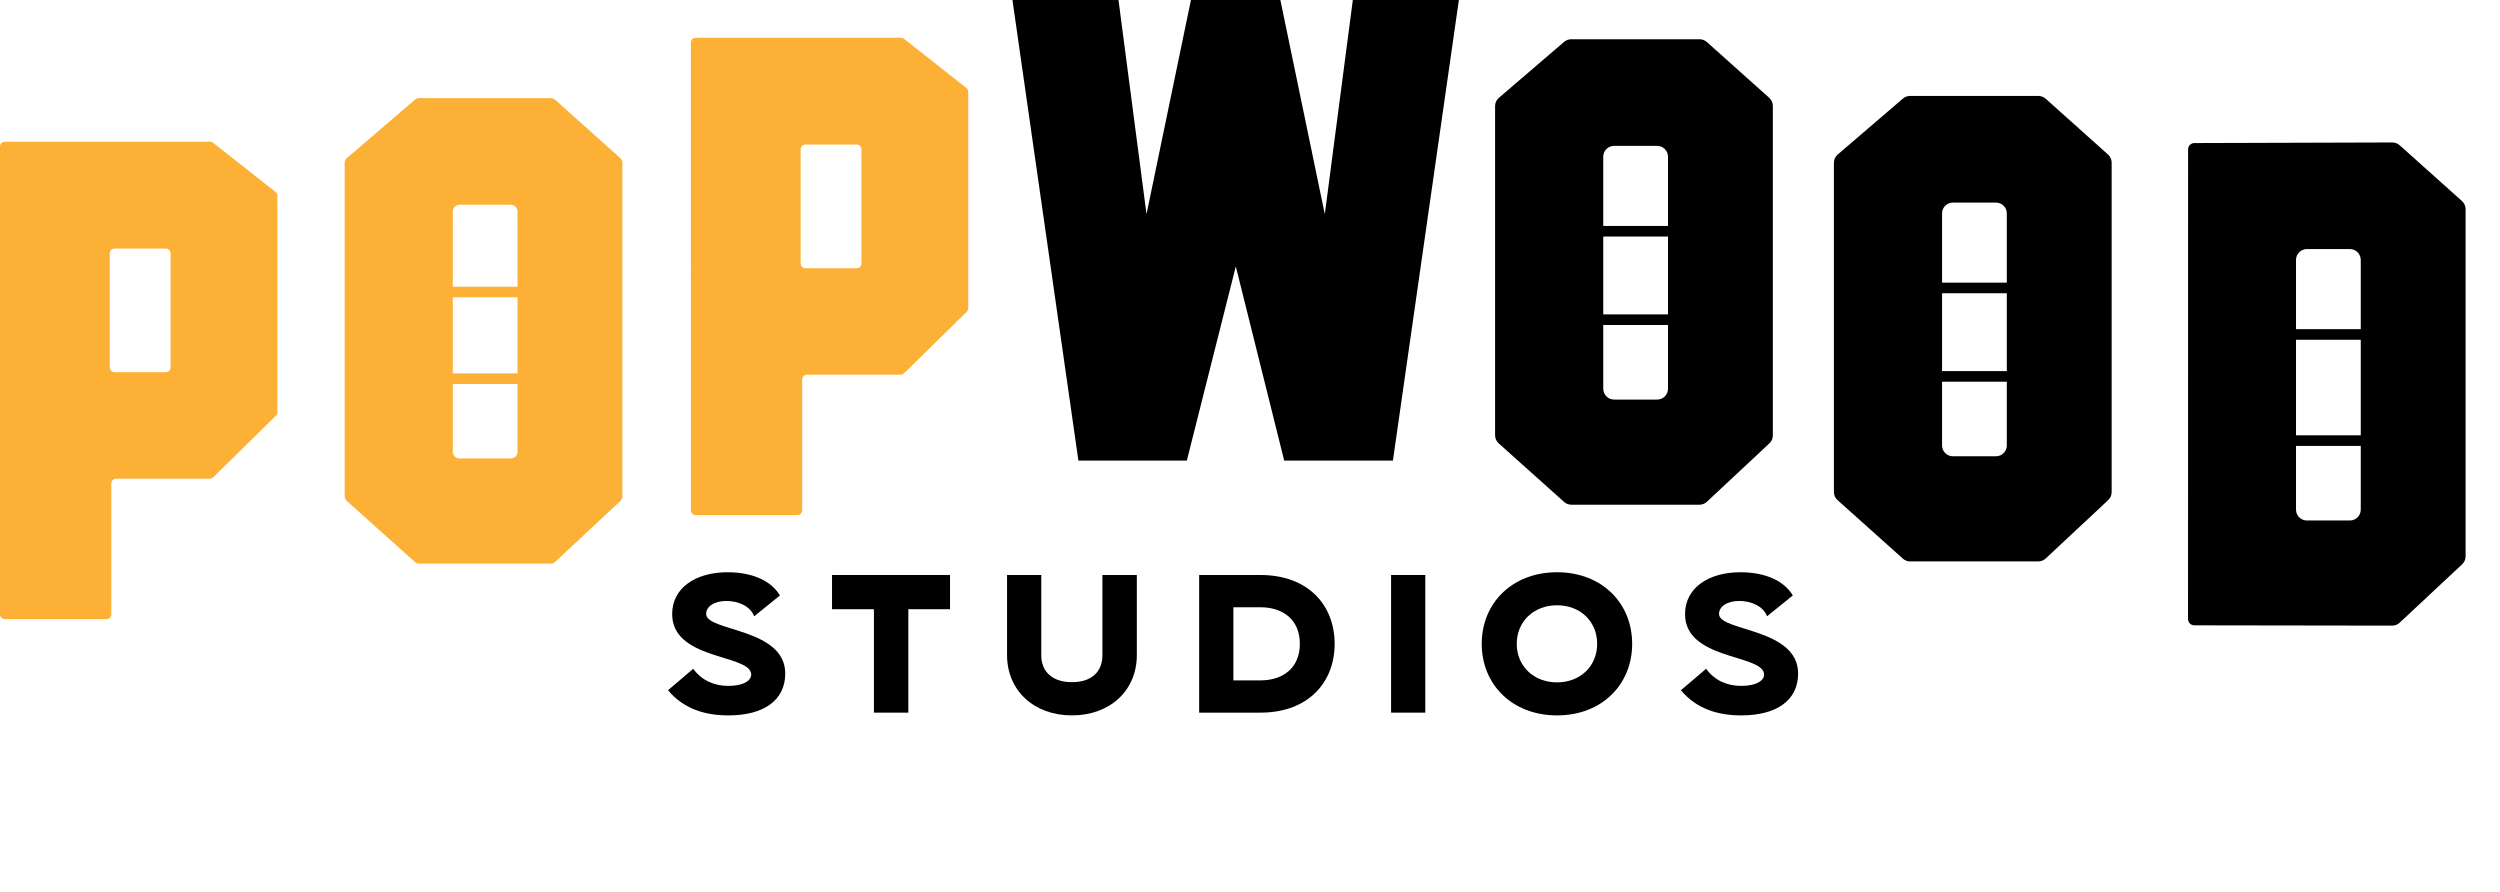
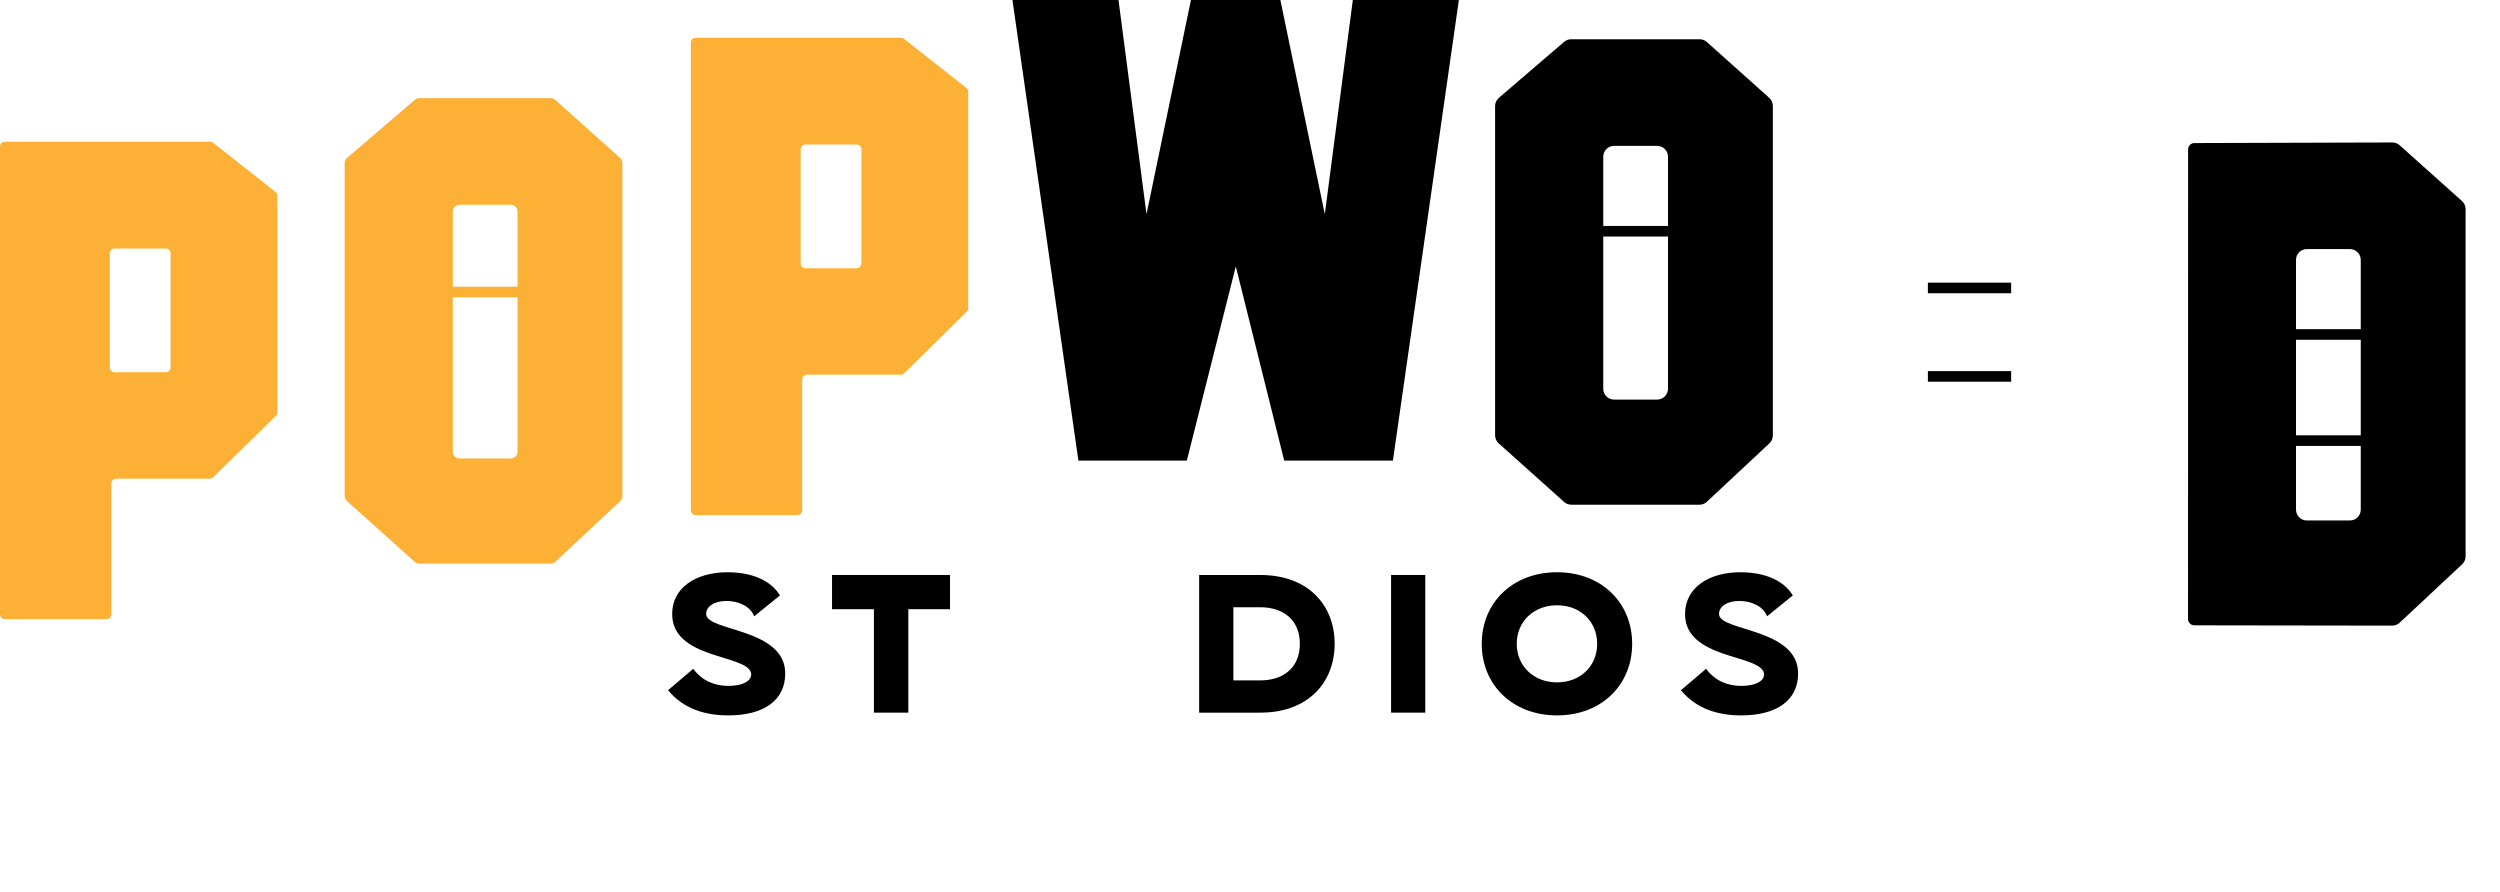
<svg xmlns="http://www.w3.org/2000/svg" viewBox="0 0 2034.19 725.72" data-name="Layer 1" id="Layer_1">
  <defs>
    <style>
      .cls-1 {
        fill: #fcb035;
      }
    </style>
  </defs>
  <g id="HOLLYPOP">
    <g>
-       <path d="M1664.5,80.31l50.77,45.45c1.87,1.67,2.93,4.06,2.93,6.57v268.12c0,2.44-1.01,4.77-2.8,6.44l-50.88,47.56c-1.63,1.53-3.78,2.37-6.02,2.37h-104.27c-2.17,0-4.26-.8-5.88-2.25l-53.22-47.67c-1.87-1.67-2.93-4.06-2.93-6.57V132.44c0-2.57,1.12-5.01,3.07-6.69l53.11-45.56c1.6-1.37,3.63-2.12,5.74-2.12h104.48c2.17,0,4.26.8,5.88,2.25ZM1624.08,164.83h-35.06c-4.87,0-8.81,3.95-8.81,8.81v188.81c0,4.87,3.95,8.81,8.81,8.81h35.06c4.87,0,8.81-3.95,8.81-8.81v-188.81c0-4.87-3.95-8.81-8.81-8.81Z" />
      <rect height="8.62" width="67.76" y="229.99" x="1568.67" />
      <rect height="8.62" width="67.76" y="301.96" x="1568.67" />
    </g>
    <g>
      <path d="M1952.5,118.15l50.77,45.45c1.87,1.67,2.93,4.06,2.93,6.57v282.52c0,2.44-1.01,4.77-2.8,6.44l-50.88,47.56c-1.63,1.53-3.78,2.37-6.02,2.37l-161.02-.24c-2.84,0-5.14-2.31-5.14-5.15l.06-382.12c0-2.84,2.29-5.14,5.13-5.15l161.08-.49c2.17,0,4.26.8,5.88,2.25ZM1912.08,202.67h-35.06c-4.87,0-8.81,3.95-8.81,8.81v203.21c0,4.87,3.95,8.81,8.81,8.81h35.06c4.87,0,8.81-3.95,8.81-8.81v-203.21c0-4.87-3.95-8.81-8.81-8.81Z" />
      <rect height="8.62" width="67.76" y="267.84" x="1856.67" />
      <rect height="8.62" width="67.76" y="354.21" x="1856.67" />
    </g>
    <g>
      <path d="M1388.82,34.16l50.77,45.45c1.87,1.67,2.93,4.06,2.93,6.57v268.12c0,2.44-1.01,4.77-2.8,6.44l-50.88,47.56c-1.63,1.53-3.78,2.37-6.02,2.37h-104.27c-2.17,0-4.26-.8-5.88-2.25l-53.22-47.67c-1.87-1.67-2.93-4.06-2.93-6.57V86.3c0-2.57,1.12-5.01,3.07-6.69l53.11-45.56c1.6-1.37,3.63-2.12,5.74-2.12h104.48c2.17,0,4.26.8,5.88,2.25ZM1348.4,118.69h-35.06c-4.87,0-8.81,3.95-8.81,8.81v188.81c0,4.87,3.95,8.81,8.81,8.81h35.06c4.87,0,8.81-3.95,8.81-8.81V127.5c0-4.87-3.95-8.81-8.81-8.81Z" />
      <rect height="8.62" width="67.76" y="183.85" x="1293" />
-       <rect height="8.62" width="67.76" y="255.82" x="1293" />
    </g>
    <path d="M735.53,31.56l50.8,40.02c.95.75,1.5,1.88,1.5,3.09v176.15c0,1.05-.42,2.06-1.18,2.8l-51.04,50.13c-.73.72-1.72,1.13-2.75,1.13h-76.22c-2.17,0-3.93,1.76-3.93,3.93v106.42c0,2.17-1.76,3.93-3.93,3.93h-82.71c-2.17,0-3.93-1.76-3.93-3.93V34.65c0-2.17,1.76-3.93,3.93-3.93h167.04c.88,0,1.74.3,2.43.84ZM697,117.6h-41.59c-2.17,0-3.93,1.76-3.93,3.93v92.8c0,2.17,1.76,3.93,3.93,3.93h41.59c2.17,0,3.93-1.76,3.93-3.93v-92.8c0-2.17-1.76-3.93-3.93-3.93Z" class="cls-1" />
    <path d="M173.4,116.17l50.8,40.02c.95.75,1.5,1.88,1.5,3.09v176.15c0,1.05-.42,2.06-1.18,2.8l-51.04,50.13c-.73.72-1.72,1.13-2.75,1.13h-76.22c-2.17,0-3.93,1.76-3.93,3.93v106.42c0,2.17-1.76,3.93-3.93,3.93H3.93c-2.17,0-3.93-1.76-3.93-3.93V119.25c0-2.17,1.76-3.93,3.93-3.93h167.04c.88,0,1.74.3,2.43.84ZM134.86,202.2h-41.59c-2.17,0-3.93,1.76-3.93,3.93v92.8c0,2.17,1.76,3.93,3.93,3.93h41.59c2.17,0,3.93-1.76,3.93-3.93v-92.8c0-2.17-1.76-3.93-3.93-3.93Z" class="cls-1" />
    <g>
      <path d="M451.78,81.24l52.82,47.29c1.16,1.04,1.83,2.53,1.83,4.09v271.05c0,1.52-.63,2.97-1.74,4.01l-52.89,49.44c-1.02.95-2.36,1.48-3.75,1.48h-106.85c-1.35,0-2.65-.5-3.66-1.4l-55.27-49.51c-1.16-1.04-1.83-2.53-1.83-4.09V132.69c0-1.6.7-3.12,1.91-4.16l55.21-47.36c.99-.85,2.26-1.32,3.57-1.32h106.98c1.35,0,2.65.5,3.66,1.4ZM415.63,166.61h-41.71c-3.03,0-5.49,2.46-5.49,5.49v195.47c0,3.03,2.46,5.49,5.49,5.49h41.71c3.03,0,5.49-2.46,5.49-5.49v-195.47c0-3.03-2.46-5.49-5.49-5.49Z" class="cls-1" />
      <rect height="8.62" width="67.76" y="233.28" x="359.26" class="cls-1" />
-       <rect height="8.62" width="67.76" y="303.81" x="359.26" class="cls-1" />
    </g>
  </g>
  <g>
    <path d="M543.57,561.62l20.48-17.44c7.04,9.6,17.28,13.92,28.64,13.92,12.48,0,19.68-4.64,18.4-10.56-3.52-15.2-64.32-11.04-64.16-48,0-20.96,18.88-34.08,45.6-33.92,20,.16,35.04,7.04,42.08,18.88l-20.96,16.96c-3.04-8.16-12.8-12.48-22.72-12.48s-16.8,4.8-16.32,11.04c1.12,13.76,64.32,11.2,64.32,48,0,21.76-17.44,34.08-46.24,34.08-19.04,0-36.48-5.28-49.12-20.48Z" />
    <path d="M711.09,579.86v-84.16h-34.08v-27.84h96v27.84h-33.92v84.16h-28Z" />
-     <path d="M819.41,532.98v-65.12h27.84v65.28c0,13.44,9.12,21.92,24.96,21.92s24.8-8.32,24.8-21.92v-65.28h28v65.12c0,28.96-21.92,49.12-52.8,49.12s-52.8-20.16-52.8-49.12Z" />
    <path d="M975.73,579.86v-112h49.76c39.2,0,60.48,24.8,60.48,56s-21.28,56-60.48,56h-49.76ZM1003.57,553.62h21.92c18.4,0,32.16-10.08,32.16-29.76s-13.76-29.76-32.16-29.76h-21.92v59.52Z" />
    <path d="M1131.89,579.86v-112h27.84v112h-27.84Z" />
    <path d="M1205.65,523.86c0-33.28,24.96-58.24,61.28-58.24s61.12,24.96,61.12,58.24-24.8,58.24-61.12,58.24-61.28-24.96-61.28-58.24ZM1299.57,523.86c0-18.08-13.6-31.36-32.64-31.36s-32.8,13.28-32.8,31.36,13.76,31.36,32.8,31.36,32.64-13.28,32.64-31.36Z" />
    <path d="M1367.73,561.62l20.48-17.44c7.04,9.6,17.28,13.92,28.64,13.92,12.48,0,19.68-4.64,18.4-10.56-3.52-15.2-64.32-11.04-64.16-48,0-20.96,18.88-34.08,45.6-33.92,20,.16,35.04,7.04,42.08,18.88l-20.96,16.96c-3.04-8.16-12.8-12.48-22.72-12.48s-16.8,4.8-16.32,11.04c1.12,13.76,64.32,11.2,64.32,48,0,21.76-17.44,34.08-46.24,34.08-19.04,0-36.48-5.28-49.12-20.48Z" />
  </g>
  <path d="M1100.76,0h86.29l-53.67,374.77h-88.46l-39.38-158-39.84,158h-88.23L823.8,0h86.29l22.8,174.27L969.04,0h72.76l36.16,174.27L1100.76,0Z" />
</svg>